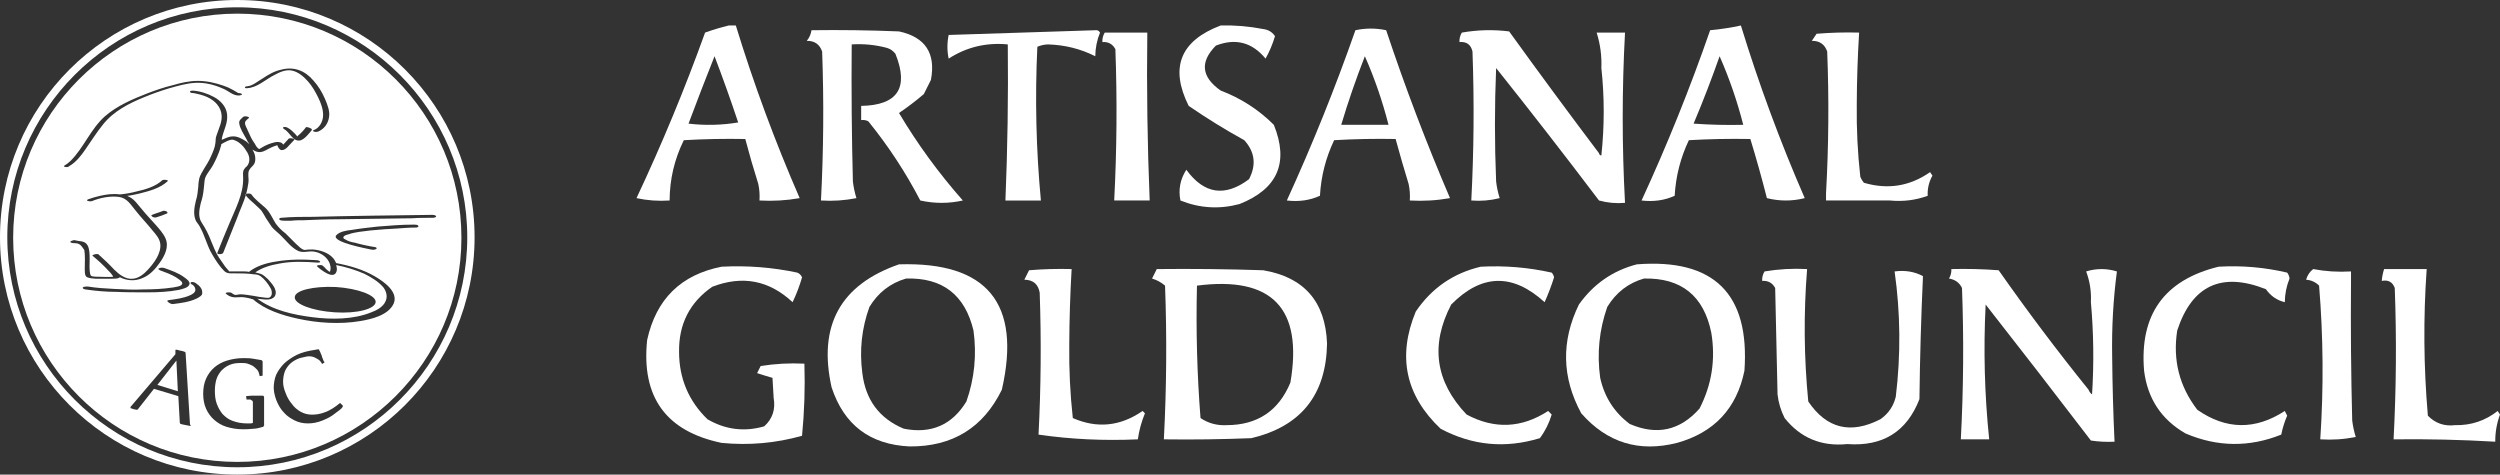
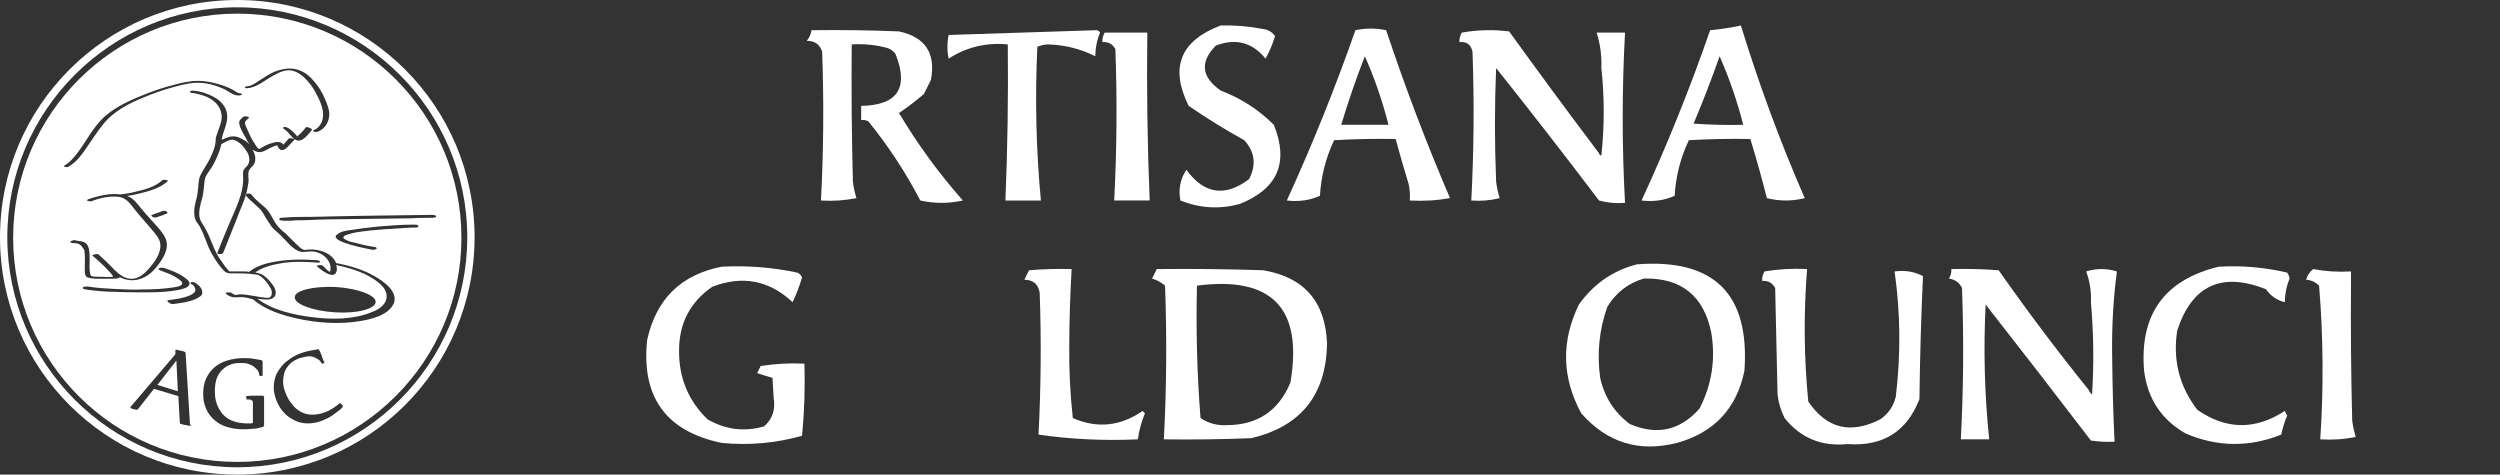
<svg xmlns="http://www.w3.org/2000/svg" width="295" height="56" viewBox="0 0 295 56" fill="none">
  <rect x="0" y="0" width="295" height="56" fill="#333333" stroke="none" />
  <path d="M28 0C12.534 0 0 12.534 0 28C0 43.466 12.534 56 28 56C43.466 56 56 43.466 56 28C56 12.534 43.466 0 28 0ZM28 55.138C13.051 55.138 0.862 42.949 0.862 28C0.862 13.051 13.051 0.862 28 0.862C42.949 0.862 55.138 13.051 55.138 28C55.138 42.949 42.949 55.138 28 55.138Z" fill="white" />
  <path d="M28 1.61C13.454 1.61 1.552 13.454 1.552 28.058C1.552 42.661 13.396 54.505 28 54.505C42.546 54.505 54.448 42.661 54.448 28.058C54.448 13.454 42.604 1.61 28 1.61ZM29.207 10.177C29.84 10.119 30.472 9.544 30.99 9.257C31.68 8.797 32.37 8.394 33.175 8.222C34.669 7.819 35.992 8.337 36.969 9.487C37.544 10.119 38.004 10.867 38.349 11.672C38.636 12.361 38.981 13.166 38.809 13.914C38.694 14.604 38.234 15.236 37.544 15.524C37.372 15.581 37.199 15.581 37.027 15.524C36.912 15.466 36.912 15.351 37.027 15.351C37.659 15.121 38.062 14.431 38.119 13.741C38.177 12.994 37.889 12.189 37.544 11.499C37.199 10.809 36.854 10.177 36.337 9.602C35.877 9.084 35.244 8.509 34.497 8.337C33.749 8.164 33.002 8.509 32.37 8.854C31.335 9.372 30.357 10.349 29.15 10.407C28.805 10.464 28.805 10.177 29.207 10.177ZM36.797 15.351C36.452 15.754 35.992 16.386 35.474 16.559C34.554 16.789 34.209 15.581 33.52 15.236C33.462 15.179 33.289 15.064 33.462 15.006C33.634 14.949 33.807 15.006 33.922 15.064C34.267 15.236 34.554 15.524 34.842 15.811C34.899 15.926 35.014 15.984 35.072 16.099C35.072 16.099 35.129 16.099 35.129 16.041C35.474 15.754 35.819 15.409 36.107 15.006C36.279 14.949 36.912 15.179 36.797 15.351ZM7.589 19.548C7.877 19.376 8.107 19.203 8.337 18.974C9.889 17.421 10.694 15.236 12.361 13.741C13.799 12.476 15.696 11.672 17.478 10.982C18.398 10.637 19.376 10.292 20.353 10.062C21.331 9.774 22.308 9.544 23.343 9.544C24.378 9.544 25.413 9.774 26.39 10.119C26.735 10.234 27.137 10.407 27.425 10.579C27.54 10.637 27.655 10.694 27.712 10.752C27.77 10.752 27.77 10.809 27.828 10.809C27.942 10.867 28 10.924 28.115 10.982C28.23 10.982 28.345 10.982 28.46 11.039C28.575 11.097 28.575 11.212 28.46 11.212C28.345 11.269 28.23 11.269 28.115 11.269C27.483 11.269 26.907 10.694 26.333 10.464C25.298 10.004 24.205 9.717 23.055 9.774C22.02 9.832 21.043 10.119 20.008 10.407C19.031 10.694 18.053 11.039 17.076 11.442C15.236 12.189 13.396 13.109 12.131 14.719C11.384 15.639 10.751 16.674 10.062 17.651C9.544 18.398 8.969 19.146 8.164 19.606C7.992 19.836 7.359 19.663 7.589 19.548ZM19.721 25.183C19.318 25.355 18.858 25.528 18.456 25.643C18.283 25.7 18.111 25.643 17.996 25.585C17.938 25.528 17.766 25.413 17.938 25.355C18.341 25.183 18.801 25.068 19.203 24.895C19.318 24.838 19.548 24.895 19.663 24.953C19.721 25.01 19.836 25.125 19.721 25.183ZM9.314 28.805C9.027 28.633 8.682 28.748 8.394 28.633C8.049 28.518 8.682 28.288 8.854 28.345C9.372 28.518 10.004 28.345 10.349 28.978C10.579 29.438 10.579 30.07 10.579 30.587C10.579 31.162 10.521 31.737 10.636 32.312C10.694 32.485 10.694 32.542 10.866 32.6C11.154 32.657 11.441 32.657 11.729 32.657C12.246 32.657 12.821 32.715 13.339 32.657C13.339 32.657 13.339 32.657 13.339 32.6C13.281 32.542 13.281 32.485 13.224 32.427C13.109 32.255 12.936 32.082 12.764 31.91C12.189 31.277 11.556 30.702 10.924 30.185C10.809 30.07 11.441 29.898 11.614 30.012C12.246 30.587 12.879 31.162 13.454 31.795C14.029 32.37 14.834 33.002 15.696 32.887C16.386 32.83 17.018 32.312 17.478 31.795C18.168 31.047 19.031 29.898 18.916 28.805C18.858 28.173 18.398 27.655 17.996 27.195C17.363 26.39 16.673 25.7 16.041 24.895C15.409 24.148 15.006 23.343 13.971 23.228C12.936 23.113 11.786 23.343 10.809 23.746C10.579 23.803 10.004 23.688 10.406 23.516C10.866 23.343 11.326 23.228 11.786 23.113C12.534 22.941 13.339 22.826 14.144 22.941C14.776 22.883 15.466 22.768 16.099 22.596C17.133 22.366 18.341 22.021 19.146 21.273C19.261 21.158 19.951 21.216 19.778 21.388C18.916 22.193 17.651 22.538 16.501 22.826C15.983 22.941 15.524 23.056 15.006 23.113C15.409 23.286 15.754 23.516 16.041 23.86C16.788 24.78 17.593 25.7 18.398 26.563C18.801 27.023 19.318 27.598 19.548 28.173C19.951 29.15 19.433 30.185 18.858 30.99C18.341 31.737 17.708 32.427 16.903 32.772C15.926 33.232 14.949 33.117 14.144 32.715C14.144 32.715 14.086 32.715 14.086 32.772C13.856 32.887 13.569 32.887 13.281 32.887C12.936 32.887 12.591 32.887 12.246 32.887C11.614 32.887 10.866 32.945 10.291 32.715C9.947 32.6 10.004 31.852 10.004 31.565C10.004 30.875 10.062 30.185 9.947 29.495C9.717 29.208 9.602 28.92 9.314 28.805ZM10.062 34.152C10.004 34.152 9.659 34.037 9.774 33.922C9.889 33.807 10.177 33.807 10.349 33.807C11.384 33.98 12.419 34.037 13.511 34.095C14.661 34.152 15.754 34.21 16.903 34.152C18.053 34.152 19.261 34.095 20.411 33.922C20.641 33.865 21.561 33.807 21.503 33.405C21.445 33.117 20.985 32.887 20.756 32.715C20.181 32.37 19.548 32.14 18.916 31.91C18.801 31.852 18.571 31.737 18.743 31.68C18.916 31.565 19.146 31.565 19.376 31.622C20.181 31.91 21.043 32.197 21.733 32.715C21.963 32.887 22.423 33.175 22.365 33.52C22.25 33.98 21.503 34.095 21.101 34.21C19.893 34.44 18.628 34.497 17.363 34.497C16.156 34.497 14.891 34.497 13.684 34.44C12.476 34.44 11.269 34.325 10.062 34.152ZM22.538 50.136C22.538 50.193 22.48 50.251 22.365 50.251C22.308 50.251 22.193 50.193 22.078 50.193C21.963 50.193 21.905 50.136 21.791 50.136C21.675 50.136 21.618 50.078 21.503 50.078C21.445 50.078 21.388 50.021 21.331 50.021C21.273 50.021 21.215 49.963 21.215 49.848L21.043 46.743L18.168 45.881L16.271 48.296C16.213 48.353 16.213 48.353 16.099 48.353C16.041 48.353 15.926 48.296 15.811 48.296C15.696 48.238 15.581 48.238 15.466 48.181C15.409 48.181 15.351 48.123 15.409 48.066C15.409 48.066 15.409 48.066 15.409 48.008L20.698 41.799V41.397C20.698 41.339 20.698 41.339 20.698 41.339C20.698 41.282 20.756 41.224 20.871 41.282C20.928 41.282 21.043 41.282 21.101 41.339C21.215 41.339 21.273 41.397 21.388 41.397C21.503 41.397 21.561 41.454 21.618 41.454C21.675 41.454 21.733 41.511 21.791 41.511C21.905 41.569 21.905 41.627 21.905 41.742L22.423 50.136C22.538 50.136 22.538 50.136 22.538 50.136ZM23.17 35.245C22.308 35.647 21.331 35.762 20.411 35.877C20.181 35.934 19.433 35.474 19.893 35.417C20.756 35.302 21.675 35.187 22.423 34.842C22.71 34.727 23.055 34.497 23.055 34.21C23.055 33.98 22.94 33.807 22.825 33.692C22.825 33.692 22.71 33.577 22.653 33.577C22.538 33.52 22.365 33.347 22.595 33.29C22.768 33.232 23.055 33.347 23.17 33.462C23.515 33.692 23.918 34.095 23.86 34.555C23.918 34.842 23.515 35.072 23.17 35.245ZM31.105 50.251C31.105 50.308 31.105 50.366 31.047 50.366C30.645 50.481 30.242 50.596 29.84 50.596C29.437 50.653 29.035 50.653 28.632 50.653C27.942 50.653 27.31 50.538 26.735 50.366C26.16 50.193 25.7 49.906 25.298 49.561C24.895 49.216 24.55 48.756 24.32 48.238C24.09 47.721 23.975 47.146 23.975 46.456C23.975 45.766 24.09 45.191 24.32 44.674C24.55 44.156 24.895 43.696 25.298 43.351C25.7 43.006 26.218 42.719 26.793 42.546C27.367 42.374 28 42.259 28.69 42.259C29.092 42.259 29.437 42.259 29.782 42.316C30.127 42.374 30.472 42.431 30.817 42.489C30.875 42.489 30.875 42.546 30.932 42.546C30.932 42.604 30.99 42.604 30.99 42.661C30.99 42.719 30.99 42.834 30.99 42.891C30.99 43.006 30.99 43.121 30.99 43.236C30.99 43.351 30.99 43.466 30.99 43.581C30.99 43.696 30.99 43.811 30.99 43.926C30.99 44.041 30.99 44.099 30.99 44.214C30.99 44.271 30.99 44.329 30.99 44.329L30.645 44.386C30.587 44.099 30.53 43.869 30.357 43.639C30.185 43.466 30.012 43.294 29.84 43.179C29.61 43.064 29.38 42.949 29.15 42.891C28.92 42.834 28.632 42.834 28.402 42.834C27.885 42.834 27.483 42.891 27.08 43.064C26.678 43.236 26.39 43.466 26.103 43.754C25.873 44.041 25.643 44.386 25.528 44.789C25.413 45.191 25.355 45.651 25.355 46.111C25.355 46.686 25.413 47.203 25.585 47.663C25.758 48.123 25.988 48.526 26.275 48.871C26.62 49.216 26.965 49.503 27.483 49.676C27.942 49.848 28.517 49.963 29.15 49.963C29.265 49.963 29.38 49.963 29.495 49.963C29.61 49.963 29.725 49.963 29.84 49.906V47.779C29.84 47.663 29.84 47.548 29.84 47.434C29.84 47.376 29.782 47.261 29.725 47.261C29.667 47.203 29.61 47.203 29.552 47.146C29.495 47.146 29.38 47.146 29.322 47.146C29.265 47.146 29.265 47.146 29.207 47.146C29.15 47.146 29.15 47.146 29.092 47.146L29.035 46.743C29.265 46.743 29.495 46.686 29.725 46.686C29.955 46.686 30.127 46.686 30.3 46.686C30.472 46.686 30.587 46.686 30.702 46.686C30.817 46.686 30.875 46.686 30.932 46.686C31.105 46.686 31.162 46.743 31.162 46.916V50.251H31.105ZM39.959 48.468C39.729 48.641 39.499 48.813 39.269 48.986C39.039 49.158 38.809 49.273 38.579 49.388C38.349 49.503 38.177 49.561 38.062 49.618C37.487 49.848 36.912 49.963 36.337 49.963C35.762 49.963 35.244 49.848 34.784 49.618C34.324 49.388 33.864 49.101 33.52 48.698C33.117 48.296 32.83 47.779 32.599 47.203C32.37 46.571 32.255 45.996 32.312 45.421C32.37 44.846 32.484 44.329 32.772 43.869C33.059 43.409 33.404 42.949 33.864 42.604C34.324 42.259 34.842 41.914 35.474 41.684C35.819 41.569 36.164 41.454 36.509 41.397C36.854 41.339 37.199 41.282 37.487 41.224C37.544 41.224 37.544 41.224 37.602 41.224C37.659 41.224 37.659 41.282 37.659 41.282C37.659 41.339 37.717 41.397 37.774 41.511C37.832 41.627 37.832 41.684 37.889 41.799C37.947 41.914 38.004 42.029 38.004 42.144C38.062 42.259 38.119 42.374 38.119 42.431C38.177 42.546 38.177 42.604 38.234 42.661C38.291 42.719 38.291 42.776 38.291 42.776L38.004 42.949C37.889 42.719 37.717 42.489 37.487 42.374C37.314 42.259 37.084 42.144 36.854 42.087C36.624 42.029 36.394 42.029 36.107 42.087C35.877 42.144 35.589 42.201 35.359 42.259C34.899 42.431 34.497 42.661 34.209 42.949C33.922 43.236 33.692 43.581 33.577 43.926C33.462 44.271 33.404 44.674 33.404 45.076C33.404 45.479 33.52 45.939 33.692 46.341C33.864 46.858 34.152 47.319 34.439 47.663C34.727 48.066 35.072 48.353 35.474 48.583C35.877 48.813 36.337 48.928 36.797 48.928C37.257 48.928 37.774 48.871 38.349 48.641C38.694 48.526 38.981 48.353 39.269 48.181C39.556 48.008 39.844 47.779 40.131 47.548L40.476 47.893C40.419 48.123 40.189 48.296 39.959 48.468ZM46.456 35.819C45.823 37.199 43.869 37.659 42.489 37.889C40.074 38.292 37.487 38.119 35.129 37.602C33.289 37.199 31.277 36.567 29.84 35.302C29.782 35.302 29.667 35.302 29.61 35.245C29.15 35.13 28.632 35.015 28.172 35.072C27.598 35.13 27.137 35.072 26.678 34.67C26.448 34.497 27.137 34.44 27.31 34.555C27.425 34.612 27.598 34.785 27.712 34.785C27.828 34.842 28.172 34.727 28.345 34.727C28.862 34.727 29.38 34.842 29.84 34.9C30.357 35.015 30.875 35.072 31.335 35.13C31.45 35.13 31.737 35.187 31.852 35.072C32.197 34.842 32.082 34.21 31.91 33.98C31.622 33.462 31.22 32.945 30.76 32.6C30.53 32.427 30.242 32.37 29.955 32.37C29.207 32.255 28.402 32.255 27.655 32.255C27.195 32.255 26.793 32.312 26.448 31.967C25.93 31.45 25.47 30.76 25.068 30.07C24.665 29.438 24.435 28.69 24.148 28C23.975 27.54 23.803 27.138 23.573 26.735C23.458 26.505 23.228 26.275 23.113 26.045C22.768 25.298 22.94 24.436 23.113 23.688C23.285 23.171 23.343 22.596 23.4 22.021C23.4 21.676 23.458 21.331 23.515 21.043C23.63 20.641 23.86 20.296 24.09 19.893C24.378 19.433 24.665 18.974 24.895 18.456C25.125 17.939 25.355 17.421 25.413 16.904C25.47 16.616 25.413 16.329 25.528 16.041C25.815 15.121 26.333 14.259 26.103 13.281C25.873 12.304 25.068 11.672 24.148 11.327C23.803 11.212 23.458 11.097 23.113 11.039C22.998 11.039 22.94 10.982 22.825 10.982C22.768 10.982 22.653 10.982 22.768 10.982C22.71 10.982 22.423 10.982 22.423 10.809C22.423 10.694 22.71 10.694 22.768 10.694C23.63 10.752 24.493 11.039 25.24 11.442C25.988 11.844 26.678 12.534 26.793 13.454C26.907 14.489 26.448 15.236 26.218 16.156C26.218 16.271 26.16 16.386 26.16 16.501C26.563 16.329 27.023 16.099 27.425 16.099C28 16.041 28.575 16.386 29.035 16.674C29.15 16.789 29.322 16.904 29.437 17.019C29.265 16.789 29.15 16.559 29.035 16.329C28.747 15.811 28.287 15.121 28.23 14.546C28.172 14.201 28.46 14.029 28.69 13.799C28.862 13.626 29.495 13.799 29.38 13.914C29.265 14.029 28.977 14.201 28.92 14.431C28.862 14.776 29.15 15.121 29.265 15.466C29.495 15.984 29.725 16.501 30.07 16.961C30.185 17.191 30.357 17.479 30.587 17.594C30.702 17.536 30.76 17.479 30.875 17.421C31.335 17.134 31.91 16.904 32.427 16.789C32.715 16.731 33.059 16.731 33.289 16.904C33.347 16.961 33.404 17.019 33.404 17.076C33.462 17.019 33.577 16.904 33.634 16.846C33.749 16.674 33.922 16.559 34.037 16.386C34.209 16.214 34.842 16.386 34.727 16.501C34.439 16.789 34.152 17.134 33.864 17.421C33.634 17.651 33.175 17.881 32.944 17.536C32.83 17.421 32.772 17.249 32.715 17.134C32.657 17.134 32.599 17.191 32.542 17.191C32.37 17.249 32.197 17.306 31.967 17.421C31.565 17.594 31.22 17.881 30.76 17.939C30.357 17.996 30.07 17.824 29.782 17.651C30.012 17.996 30.127 18.341 30.127 18.744C30.127 19.031 30.07 19.318 29.84 19.548C29.667 19.721 29.495 19.893 29.38 20.123C29.207 20.526 29.38 21.101 29.322 21.503C29.265 21.963 29.15 22.481 29.035 22.941C28.747 23.918 28.287 24.838 27.942 25.815C27.425 27.138 26.85 28.518 26.333 29.84C26.275 30.012 25.585 30.07 25.643 29.84C26.103 28.69 26.563 27.54 27.08 26.333C27.77 24.666 28.747 22.883 28.69 20.986C28.69 20.698 28.632 20.353 28.747 20.066C28.862 19.893 28.977 19.721 29.15 19.606C29.61 19.031 29.437 18.284 29.035 17.766C28.747 17.249 28.172 16.674 27.54 16.501C27.195 16.386 26.505 16.789 26.103 17.019C26.103 17.134 26.103 17.191 26.045 17.306C25.93 17.766 25.758 18.169 25.585 18.571C25.355 19.088 25.068 19.663 24.723 20.123C24.493 20.468 24.205 20.813 24.148 21.273C24.09 21.618 24.09 22.021 24.033 22.366C23.975 22.941 23.86 23.458 23.688 23.976C23.515 24.723 23.343 25.585 23.803 26.275C24.263 26.965 24.608 27.655 24.895 28.403C25.183 29.093 25.413 29.725 25.815 30.358C26.045 30.702 26.333 31.105 26.563 31.45C26.678 31.565 26.793 31.737 26.907 31.852C26.965 31.91 27.023 31.967 27.023 32.025C27.54 32.025 28.115 32.025 28.632 32.025C28.862 32.025 29.15 32.025 29.38 32.082C30.242 31.392 31.392 31.047 32.484 30.875C34.094 30.587 35.704 30.587 37.372 30.702C37.487 30.702 37.717 30.76 37.774 30.875C37.832 30.99 37.544 30.99 37.487 30.99C35.992 30.875 34.439 30.817 32.944 31.105C31.967 31.277 30.932 31.565 30.127 32.14C30.357 32.197 30.587 32.255 30.76 32.312C31.105 32.427 31.335 32.715 31.622 32.945C31.967 33.347 32.37 33.75 32.484 34.21C32.599 34.497 32.542 34.957 32.255 35.13C31.91 35.417 31.277 35.359 30.875 35.302C30.702 35.302 30.472 35.245 30.3 35.245C30.3 35.245 30.3 35.245 30.357 35.245C32.197 36.624 34.612 37.142 36.854 37.429C39.096 37.717 41.684 37.717 43.811 36.854C44.444 36.624 45.191 36.222 45.478 35.59C45.766 35.015 45.593 34.382 45.248 33.922C44.673 33.232 43.811 32.715 43.006 32.312C41.971 31.852 40.821 31.507 39.671 31.277C39.729 31.507 39.786 31.737 39.729 31.967C39.441 33.117 37.889 31.852 37.429 31.45C37.257 31.277 37.889 31.22 38.062 31.335C38.177 31.45 38.349 31.565 38.464 31.737C38.579 31.852 38.694 31.91 38.809 32.025C38.867 32.025 38.924 32.082 38.924 32.082C39.096 31.737 38.981 31.162 38.809 30.875C38.407 30.128 37.544 29.668 36.739 29.668C36.222 29.668 35.704 29.84 35.187 29.61C34.324 29.208 33.692 28.288 33.002 27.655C32.715 27.368 32.37 27.138 32.082 26.793C31.852 26.448 31.622 26.103 31.392 25.758C31.22 25.47 31.047 25.125 30.875 24.895C30.702 24.666 30.415 24.436 30.242 24.263C29.84 23.86 29.265 23.458 28.977 22.998C28.862 22.826 29.552 22.768 29.667 22.941C30.07 23.516 30.76 24.033 31.277 24.493C31.852 25.01 32.14 25.758 32.542 26.39C32.887 26.85 33.232 27.195 33.692 27.54C34.094 27.943 34.497 28.345 34.899 28.748C35.187 28.978 35.589 29.495 35.992 29.495C36.279 29.438 36.624 29.438 36.912 29.438C37.717 29.495 38.694 29.782 39.269 30.415C39.441 30.587 39.556 30.817 39.671 31.047C41.224 31.335 42.834 31.795 44.214 32.6C45.306 33.232 47.031 34.44 46.456 35.819ZM39.614 33.865C42.259 34.037 44.386 34.842 44.328 35.647C44.271 36.452 42.144 37.027 39.499 36.854C36.854 36.682 34.727 35.877 34.784 35.072C34.784 34.267 36.969 33.75 39.614 33.865ZM49.101 26.85C48.353 26.85 47.606 26.908 46.858 26.965C45.823 27.023 44.788 27.08 43.696 27.195C42.834 27.31 41.914 27.368 41.109 27.655C40.879 27.713 40.649 27.77 40.534 27.943C40.476 28.058 40.534 28.173 40.706 28.23C41.051 28.46 41.454 28.575 41.856 28.633C42.661 28.863 43.466 29.035 44.214 29.15C44.328 29.15 44.559 29.265 44.386 29.38C44.214 29.495 43.983 29.495 43.754 29.438C43.524 29.38 39.039 28.575 39.671 27.77C40.074 27.31 40.936 27.195 41.454 27.138C42.489 26.965 43.524 26.85 44.559 26.735C45.996 26.62 47.376 26.505 48.813 26.505C48.986 26.505 49.273 26.505 49.331 26.62C49.503 26.793 49.158 26.85 49.101 26.85ZM51.113 25.7C50.251 25.7 49.388 25.7 48.583 25.758C45.708 25.815 42.776 25.815 39.901 25.873C38.522 25.873 37.199 25.93 35.819 25.988C35.359 25.988 34.842 25.988 34.382 26.045C34.209 26.045 34.037 26.045 33.864 26.045C33.749 26.045 33.864 26.045 33.749 26.045C33.692 26.045 33.634 26.045 33.577 26.045C33.404 26.045 33.117 26.045 33.002 25.93C32.83 25.815 33.059 25.7 33.175 25.7C34.439 25.585 35.704 25.585 36.969 25.585C41.626 25.47 46.283 25.413 50.94 25.355C51.113 25.355 51.4 25.355 51.458 25.528C51.515 25.643 51.17 25.7 51.113 25.7Z" fill="white" />
  <path d="M18.571 45.421L20.986 46.169L20.813 42.546L18.571 45.421Z" fill="white" />
  <path d="M35.015 16.213C34.9 16.213 34.9 16.271 35.015 16.213V16.213Z" fill="white" />
  <path fill-rule="evenodd" clip-rule="evenodd" d="M144.034 3.008C145.723 2.963 147.397 3.103 149.056 3.427C149.657 3.501 150.122 3.78 150.452 4.264C150.165 5.219 149.793 6.103 149.336 6.915C147.75 4.99 145.797 4.478 143.475 5.38C141.569 7.309 141.755 9.076 144.034 10.682C146.427 11.591 148.52 12.94 150.312 14.729C152.114 19.177 150.766 22.293 146.266 24.077C143.891 24.713 141.566 24.574 139.29 23.658C139.03 22.369 139.262 21.16 139.987 20.03C142.077 22.902 144.541 23.274 147.382 21.147C148.265 19.461 148.079 17.926 146.824 16.542C144.568 15.299 142.382 13.95 140.266 12.496C138.01 7.981 139.266 4.818 144.034 3.008Z" fill="white" />
  <path fill-rule="evenodd" clip-rule="evenodd" d="M95.757 3.566C99.2 3.519 102.642 3.566 106.082 3.706C109.187 4.377 110.443 6.284 109.85 9.426C109.571 9.984 109.291 10.542 109.012 11.101C108.069 11.907 107.092 12.651 106.082 13.333C108.27 17.009 110.782 20.451 113.617 23.658C111.942 24.03 110.268 24.03 108.594 23.658C106.86 20.327 104.813 17.211 102.455 14.31C102.19 14.175 101.911 14.129 101.618 14.17C101.618 13.612 101.618 13.054 101.618 12.496C105.926 12.418 107.274 10.371 105.664 6.357C105.412 6.021 105.086 5.789 104.687 5.659C103.319 5.289 101.924 5.15 100.501 5.24C100.455 10.636 100.501 16.031 100.641 21.425C100.721 22.093 100.86 22.744 101.059 23.379C99.677 23.656 98.281 23.749 96.874 23.658C97.18 17.802 97.226 11.942 97.013 6.078C96.716 5.223 96.111 4.804 95.199 4.822C95.501 4.451 95.687 4.032 95.757 3.566Z" fill="white" />
  <path fill-rule="evenodd" clip-rule="evenodd" d="M129.244 3.567C129.488 3.53 129.674 3.623 129.802 3.846C129.438 4.741 129.252 5.671 129.244 6.636C127.51 5.762 125.65 5.297 123.663 5.241C123.216 5.255 122.797 5.348 122.407 5.52C122.119 11.585 122.259 17.631 122.825 23.659C121.43 23.659 120.035 23.659 118.64 23.659C118.893 17.524 118.986 11.385 118.919 5.241C116.38 4.996 114.055 5.554 111.942 6.915C111.749 6.003 111.749 5.073 111.942 4.125C117.737 3.942 123.504 3.756 129.244 3.567Z" fill="white" />
  <path fill-rule="evenodd" clip-rule="evenodd" d="M130.36 3.846C132.034 3.846 133.708 3.846 135.382 3.846C135.298 10.459 135.391 17.063 135.662 23.658C134.266 23.658 132.871 23.658 131.476 23.658C131.785 17.711 131.832 11.758 131.615 5.799C131.288 5.193 130.776 4.914 130.08 4.962C130.062 4.555 130.155 4.183 130.36 3.846Z" fill="white" />
  <path fill-rule="evenodd" clip-rule="evenodd" d="M188.682 18.077C188.699 18.229 188.792 18.322 188.961 18.356C189.331 14.87 189.331 11.428 188.961 8.031C189.019 6.598 188.833 5.203 188.403 3.846C189.519 3.846 190.635 3.846 191.752 3.846C191.389 10.541 191.389 17.239 191.752 23.937C190.712 24.027 189.689 23.934 188.682 23.658C184.703 18.399 180.657 13.19 176.543 8.031C176.357 12.496 176.357 16.961 176.543 21.426C176.623 22.093 176.763 22.744 176.962 23.379C175.861 23.656 174.745 23.749 173.613 23.658C173.919 17.803 173.966 11.943 173.753 6.078C173.568 5.264 173.057 4.892 172.218 4.962C172.196 4.563 172.289 4.19 172.497 3.846C174.35 3.521 176.211 3.474 178.078 3.706C181.566 8.541 185.1 13.331 188.682 18.077Z" fill="white" />
-   <path fill-rule="evenodd" clip-rule="evenodd" d="M227.47 23.1C226.066 23.622 224.578 23.808 223.005 23.658C220.494 23.658 217.982 23.658 215.471 23.658C215.471 23.379 215.471 23.1 215.471 22.821C215.783 17.247 215.829 11.666 215.61 6.078C215.313 5.223 214.708 4.805 213.796 4.822C213.982 4.543 214.168 4.264 214.354 3.985C216.026 3.846 217.701 3.799 219.377 3.846C219.202 6.674 219.109 9.511 219.098 12.357C219.062 15.213 219.202 18.05 219.517 20.868C219.621 21.123 219.761 21.356 219.935 21.565C222.76 22.398 225.365 21.979 227.749 20.31C227.842 20.449 227.935 20.589 228.028 20.728C227.611 21.465 227.425 22.255 227.47 23.1Z" fill="white" />
-   <path d="M86.827 3.008C88.95 9.934 91.462 16.725 94.362 23.38C92.792 23.657 91.21 23.75 89.618 23.658C89.664 23 89.617 22.349 89.478 21.705C88.922 19.942 88.41 18.174 87.943 16.403C85.523 16.357 83.105 16.403 80.689 16.543C79.583 18.789 79.024 21.16 79.014 23.658C77.698 23.749 76.397 23.657 75.107 23.38C78.108 17.004 80.806 10.493 83.2 3.845C84.146 3.506 85.076 3.227 85.99 3.008H86.827ZM84.315 6.635C83.266 9.272 82.243 11.923 81.246 14.588C83.206 14.82 85.16 14.774 87.106 14.449C86.223 11.796 85.292 9.191 84.315 6.635Z" fill="white" />
  <path d="M159.939 3.566C161.156 3.309 162.365 3.309 163.567 3.566C165.806 10.286 168.318 16.89 171.101 23.379C169.531 23.657 167.949 23.75 166.357 23.658C166.403 23.001 166.356 22.35 166.217 21.705C165.675 19.941 165.165 18.173 164.683 16.402C162.263 16.356 159.844 16.402 157.427 16.542C156.439 18.622 155.882 20.808 155.754 23.1C154.577 23.64 153.275 23.826 151.846 23.658C154.849 17.093 157.547 10.395 159.939 3.566ZM161.055 6.636C160.014 9.293 159.084 11.991 158.264 14.729H163.845C163.13 11.93 162.2 9.232 161.055 6.636Z" fill="white" />
  <path d="M205.425 3.008C207.548 9.934 210.059 16.725 212.959 23.38C211.471 23.752 209.983 23.752 208.494 23.38C207.899 21.036 207.248 18.71 206.541 16.403C204.121 16.357 201.702 16.403 199.285 16.543C198.299 18.619 197.741 20.805 197.612 23.1C196.435 23.64 195.133 23.827 193.704 23.659C196.728 17.102 199.426 10.404 201.797 3.567C203.018 3.453 204.228 3.267 205.425 3.008ZM202.913 6.635C201.973 9.317 200.95 11.969 199.844 14.588C201.795 14.728 203.749 14.774 205.704 14.728C204.989 11.93 204.058 9.232 202.913 6.635Z" fill="white" />
  <path fill-rule="evenodd" clip-rule="evenodd" d="M85.153 31.471C88.168 31.313 91.144 31.546 94.083 32.169C94.342 32.277 94.528 32.463 94.641 32.727C94.35 33.739 93.978 34.716 93.525 35.657C90.759 33.071 87.596 32.466 84.037 33.843C81.388 35.683 80.086 38.241 80.13 41.517C80.136 44.656 81.252 47.307 83.479 49.47C85.6 50.705 87.833 50.984 90.176 50.307C91.155 49.43 91.527 48.314 91.292 46.959C91.246 46.168 91.199 45.377 91.153 44.587C90.553 44.416 89.949 44.23 89.339 44.029C89.478 43.75 89.618 43.471 89.757 43.191C91.453 42.919 93.174 42.826 94.92 42.912C95.009 45.772 94.916 48.609 94.641 51.423C91.531 52.297 88.368 52.576 85.153 52.261C78.591 50.9 75.661 46.854 76.363 40.122C77.419 35.298 80.349 32.414 85.153 31.471Z" fill="white" />
-   <path fill-rule="evenodd" clip-rule="evenodd" d="M174.729 31.472C177.557 31.321 180.347 31.553 183.101 32.169C183.246 32.326 183.339 32.512 183.38 32.728C183.059 33.737 182.687 34.714 182.264 35.658C178.493 32.217 174.819 32.309 171.241 35.937C168.758 40.706 169.363 45.031 173.055 48.913C176.341 50.671 179.55 50.531 182.682 48.494C182.822 48.633 182.961 48.773 183.101 48.913C182.792 49.94 182.327 50.87 181.705 51.703C177.625 52.949 173.718 52.577 169.985 50.587C165.851 46.666 164.874 42.062 167.055 36.774C168.927 34.002 171.485 32.234 174.729 31.472Z" fill="white" />
  <path fill-rule="evenodd" clip-rule="evenodd" d="M261.794 31.471C264.532 31.312 267.229 31.544 269.886 32.169C270.042 32.371 270.134 32.604 270.165 32.867C269.802 33.764 269.618 34.694 269.607 35.657C268.689 35.444 267.947 34.933 267.375 34.123C262.135 32.053 258.647 33.681 256.91 39.006C256.372 42.48 257.162 45.596 259.282 48.354C262.675 50.717 266.117 50.764 269.607 48.494C269.699 48.68 269.794 48.866 269.886 49.052C269.573 49.769 269.342 50.513 269.188 51.284C265.409 52.798 261.641 52.751 257.887 51.145C255.042 49.504 253.414 47.039 253.003 43.75C252.449 37.133 255.379 33.04 261.794 31.471Z" fill="white" />
  <path fill-rule="evenodd" clip-rule="evenodd" d="M134.266 51.842C130.255 52.023 126.348 51.837 122.546 51.284C122.834 45.706 122.88 40.125 122.685 34.541C122.51 33.529 121.905 33.017 120.871 33.006C121.057 32.634 121.243 32.262 121.429 31.89C123.101 31.751 124.775 31.704 126.452 31.75C126.28 34.72 126.187 37.697 126.173 40.68C126.137 43.583 126.276 46.467 126.592 49.331C129.459 50.588 132.203 50.309 134.824 48.494C134.917 48.587 135.01 48.68 135.103 48.773C134.693 49.763 134.414 50.786 134.266 51.842Z" fill="white" />
  <path fill-rule="evenodd" clip-rule="evenodd" d="M223.563 32.029C224.81 31.865 225.927 32.051 226.911 32.588C226.69 37.416 226.551 42.253 226.493 47.098C225.007 50.938 222.17 52.706 217.982 52.4C214.929 52.709 212.464 51.685 210.587 49.331C210.139 48.452 209.86 47.522 209.75 46.54C209.657 42.354 209.564 38.169 209.471 33.983C209.143 33.377 208.632 33.098 207.936 33.146C207.914 32.747 208.007 32.374 208.215 32.029C209.879 31.752 211.553 31.659 213.238 31.75C212.82 36.966 212.866 42.175 213.377 47.377C215.541 50.576 218.378 51.273 221.889 49.47C222.829 48.81 223.433 47.926 223.702 46.819C224.303 41.872 224.257 36.942 223.563 32.029Z" fill="white" />
  <path fill-rule="evenodd" clip-rule="evenodd" d="M246.446 45.982C246.524 46.202 246.664 46.389 246.864 46.54C247.095 42.864 247.048 39.237 246.725 35.657C246.789 34.407 246.603 33.198 246.166 32.03C247.376 31.658 248.585 31.658 249.794 32.03C249.36 35.355 249.174 38.703 249.236 42.075C249.267 45.427 249.36 48.776 249.515 52.121C248.58 52.167 247.65 52.121 246.725 51.982C242.619 46.608 238.48 41.26 234.307 35.936C234.037 41.254 234.176 46.556 234.725 51.842C233.609 51.842 232.493 51.842 231.377 51.842C231.693 45.898 231.739 39.945 231.516 33.983C231.213 33.355 230.701 32.983 229.981 32.867C230.19 32.522 230.283 32.15 230.26 31.75C232.123 31.704 233.984 31.75 235.842 31.89C239.222 36.711 242.757 41.408 246.446 45.982Z" fill="white" />
  <path fill-rule="evenodd" clip-rule="evenodd" d="M272.955 31.75C274.39 32.026 275.877 32.119 277.42 32.029C277.42 32.401 277.42 32.774 277.42 33.146C277.373 38.634 277.42 44.123 277.56 49.61C277.641 50.277 277.78 50.928 277.978 51.563C276.594 51.841 275.199 51.934 273.792 51.842C274.197 45.786 274.15 39.74 273.653 33.704C273.237 33.284 272.726 33.052 272.118 33.006C272.272 32.482 272.551 32.064 272.955 31.75Z" fill="white" />
-   <path fill-rule="evenodd" clip-rule="evenodd" d="M281.326 31.75C283.001 31.75 284.675 31.75 286.349 31.75C285.942 37.526 285.989 43.293 286.489 49.052C287.36 49.947 288.428 50.319 289.698 50.168C291.587 50.208 293.261 49.65 294.721 48.494C294.813 48.633 294.908 48.773 295 48.912C294.618 49.949 294.431 51.019 294.442 52.121C290.446 51.885 286.447 51.792 282.443 51.842C282.755 45.896 282.803 39.943 282.582 33.983C282.323 33.276 281.812 32.996 281.047 33.146C281.084 32.667 281.176 32.202 281.326 31.75Z" fill="white" />
-   <path d="M106.081 31.193C116.497 30.866 120.543 35.797 118.22 45.983C116.022 50.479 112.394 52.711 107.337 52.679C102.659 52.464 99.589 50.139 98.128 45.703C96.506 38.433 99.157 33.596 106.081 31.193ZM106.919 32.867C105.067 33.403 103.625 34.52 102.594 36.215C101.678 38.74 101.399 41.345 101.756 44.029C102.137 47.193 103.765 49.379 106.64 50.586C109.873 51.224 112.338 50.155 114.035 47.377C114.987 44.672 115.267 41.882 114.872 39.006C113.866 34.787 111.214 32.74 106.919 32.867Z" fill="white" />
  <path d="M193.146 31.193C202.252 30.486 206.485 34.671 205.843 43.749C204.93 48.198 202.279 51.035 197.89 52.261C193.4 53.4 189.632 52.237 186.589 48.773C184.295 44.546 184.202 40.267 186.309 35.937C188.03 33.514 190.309 31.932 193.146 31.193ZM193.984 32.867C192.132 33.404 190.69 34.52 189.659 36.215C188.706 38.92 188.427 41.711 188.822 44.586C189.323 46.849 190.485 48.664 192.309 50.029C195.504 51.411 198.249 50.806 200.542 48.214C201.988 45.406 202.454 42.429 201.937 39.285C201.056 34.912 198.404 32.773 193.984 32.867Z" fill="white" />
  <path d="M136.499 31.751C140.686 31.704 144.872 31.751 149.056 31.89C153.891 32.71 156.403 35.593 156.591 40.541C156.487 46.594 153.51 50.315 147.661 51.703C144.221 51.842 140.779 51.889 137.336 51.842C137.653 45.805 137.699 39.758 137.476 33.704C137.029 33.323 136.518 33.044 135.941 32.867C136.13 32.487 136.317 32.115 136.499 31.751ZM152.266 45.145C153.771 36.371 150.096 32.557 141.242 33.704C141.114 38.932 141.254 44.141 141.661 49.331C142.586 49.949 143.61 50.227 144.731 50.168C148.369 50.163 150.881 48.49 152.266 45.145Z" fill="white" />
</svg>